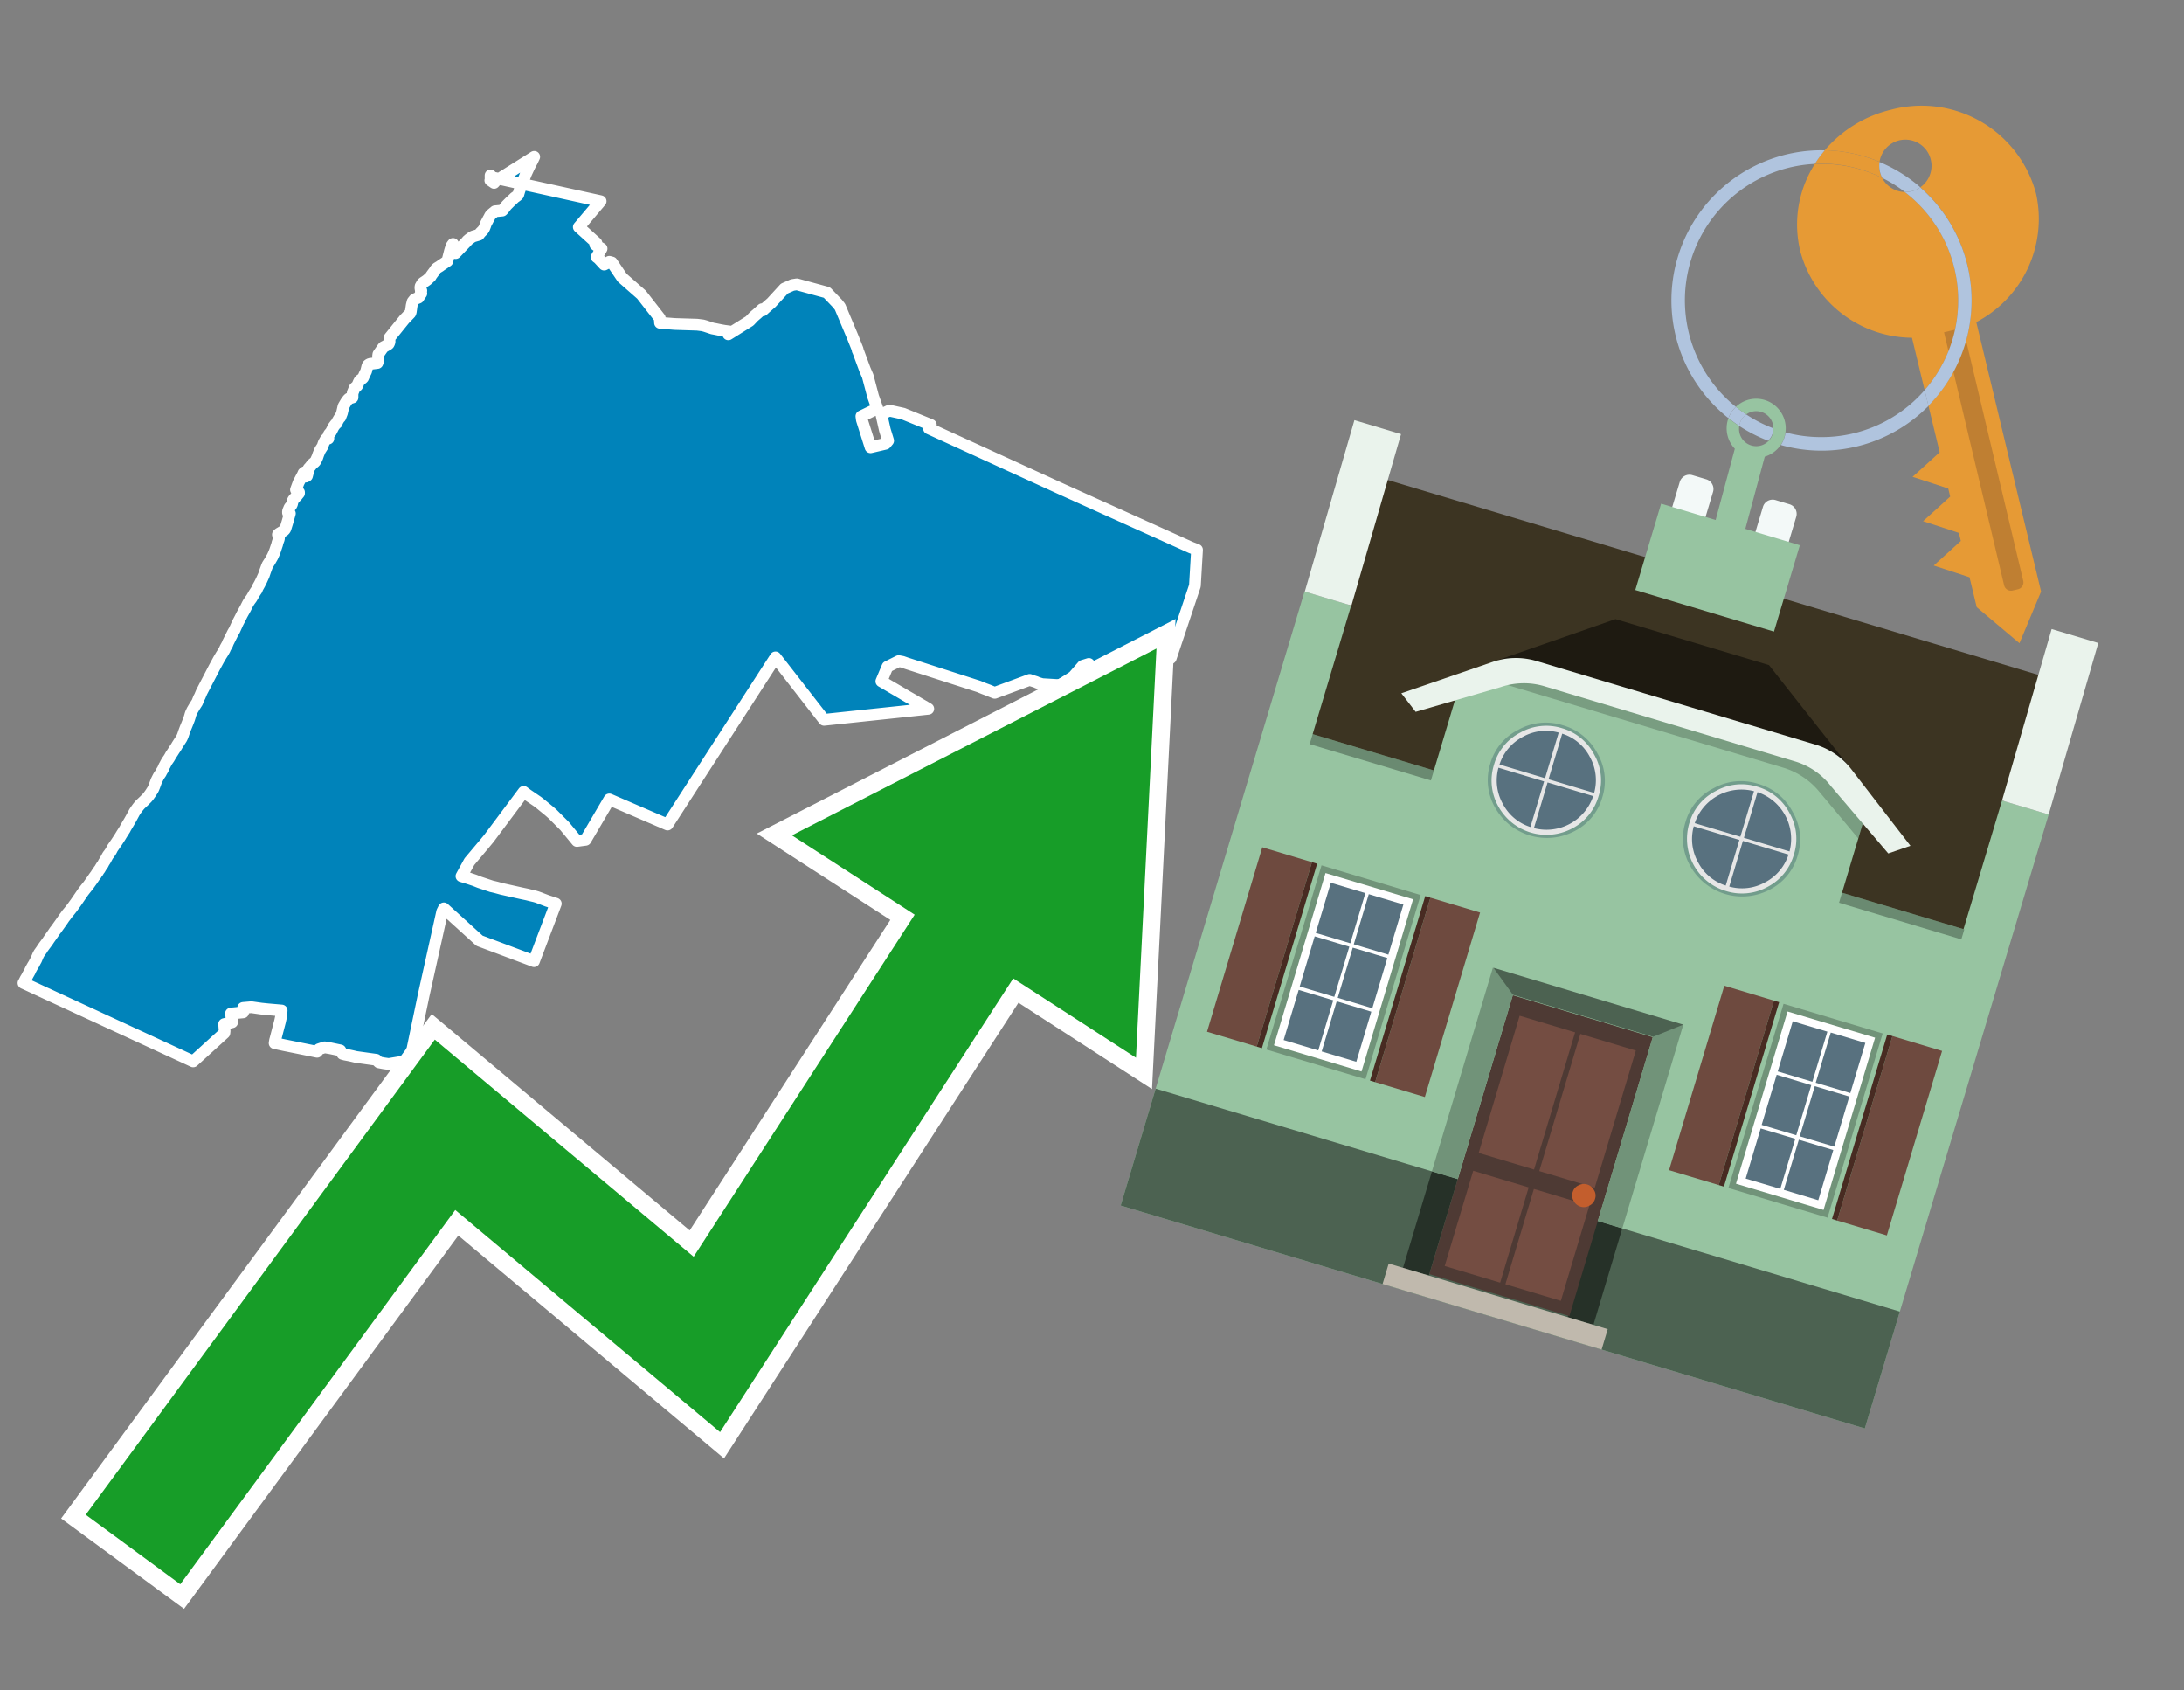
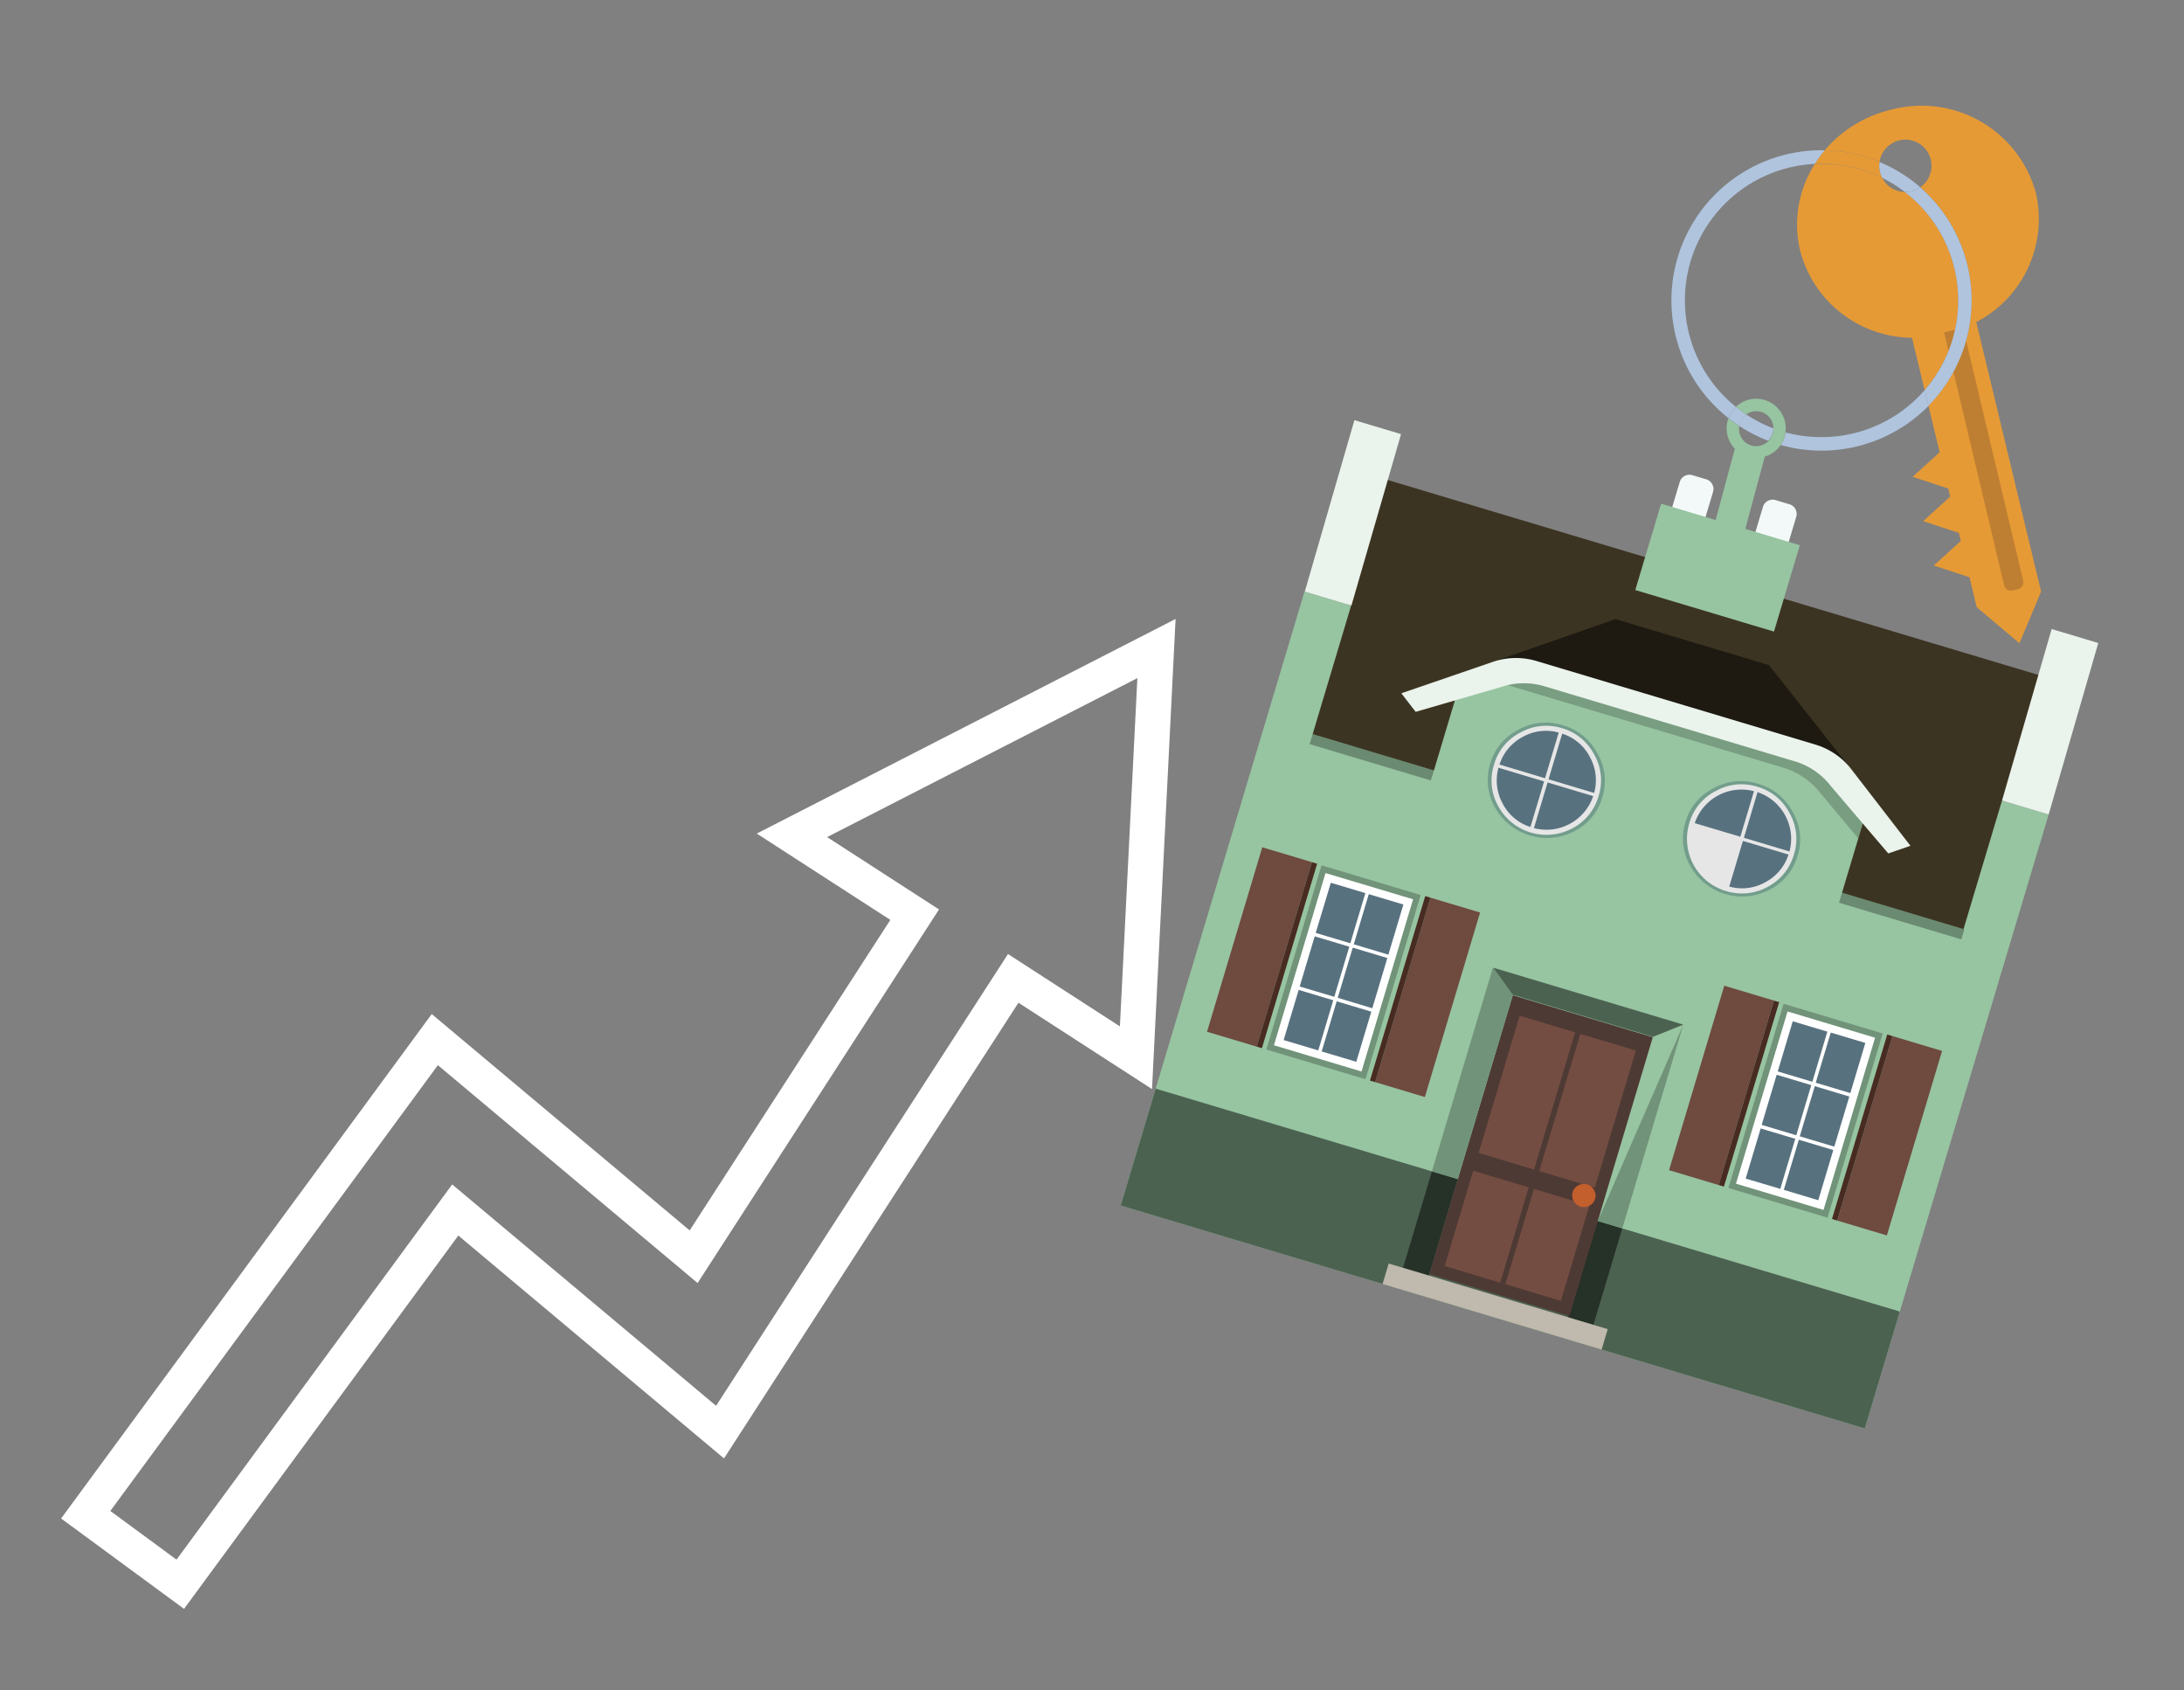
<svg xmlns="http://www.w3.org/2000/svg" id="Text" width="93.05" height="72" viewBox="0 0 93.05 72">
  <rect x="0" y="0" width="93.05" height="72" fill="#808080" stroke="none" />
-   <polygon points="25.59,8.57 24.66,9.67 25.41,10.35 25.36,10.42 25.47,10.5 25.53,10.53 25.63,10.59 25.42,10.95 25.5,11.01 25.74,11.27 25.82,11.23 25.96,11.15 26.07,11.18 26.51,11.83 27.33,12.55 28.11,13.55 28.12,13.75 28.75,13.8 29.7,13.83 29.94,13.86 30.05,13.89 30.17,13.93 30.35,13.99 30.51,14.02 30.7,14.06 30.87,14.09 31.1,14.12 31.07,14.17 31.03,14.24 31.94,13.67 32.11,13.49 32.19,13.42 32.25,13.37 32.37,13.26 32.47,13.17 32.5,13.22 32.62,13.11 32.87,12.89 33.42,12.29 33.76,12.14 33.95,12.11 35.23,12.46 35.68,12.93 35.79,13.07 36.32,14.33 36.54,14.88 36.54,14.92 36.56,14.96 36.58,15.01 36.85,15.74 36.97,16.02 37.2,16.89 37.38,17.4 36.7,17.73 36.72,17.88 37.09,19.05 37.73,18.9 37.84,18.77 37.7,18.31 37.55,17.65 37.89,17.49 38.48,17.62 39.66,18.1 39.58,18.25 45.22,20.83 50.74,23.32 51,23.42 50.91,24.95 49.88,28.03 46.62,28.88 46.64,28.78 46.64,28.74 46.64,28.67 46.63,28.63 46.62,28.6 46.61,28.57 46.59,28.54 46.56,28.5 46.43,28.32 46.39,28.28 46.13,28.36 45.73,28.82 45.28,29.11 45.23,29.19 44.4,29.14 44.2,29.08 44.14,29.05 43.95,28.99 43.87,28.96 42.38,29.51 42.23,29.45 42.11,29.4 41.92,29.33 41.7,29.24 38.62,28.25 38.45,28.19 38.29,28.16 37.81,28.4 37.55,29.02 38.49,29.57 38.57,29.62 38.92,29.82 39.19,29.98 39.5,30.16 39.55,30.19 35.11,30.66 33.04,28 28.44,35.12 25.96,34.05 24.95,35.77 24.58,35.82 24.06,35.19 23.62,34.75 23.58,34.71 23.54,34.67 23.38,34.53 23,34.22 22.91,34.15 22.47,33.85 22.31,33.73 20.83,35.71 20.59,36 20.53,36.07 20,36.7 19.66,37.32 19.96,37.41 20.23,37.5 20.43,37.58 20.94,37.75 21.15,37.8 21.37,37.86 22.22,38.05 22.46,38.1 22.62,38.14 22.79,38.18 22.89,38.21 23.31,38.37 23.68,38.49 22.75,40.94 20.43,40.07 18.91,38.69 18.84,38.83 18.05,42.39 17.54,44.83 17.47,45.17 16.56,45.32 16.35,45.29 16.14,45.25 16.03,45.14 15.17,45.02 15,44.98 14.86,44.95 14.7,44.92 14.59,44.89 14.5,44.74 14.07,44.65 13.83,44.61 13.59,44.69 13.53,44.77 13.51,44.8 12.32,44.56 12.12,44.52 11.7,44.43 11.72,44.31 11.74,44.24 11.81,43.97 11.93,43.51 11.98,43.28 12,43.04 11.42,42.99 11.13,42.96 10.71,42.9 10.36,42.93 10.36,43.12 9.84,43.17 9.89,43.54 9.55,43.62 9.57,43.91 9.56,44 8.23,45.21 7.95,45.08 1,41.87 1.03,41.82 1.09,41.7 1.14,41.62 1.18,41.54 1.27,41.38 1.3,41.31 1.36,41.2 1.4,41.13 1.45,41.05 1.49,40.97 1.54,40.88 1.63,40.67 1.67,40.6 1.77,40.46 1.82,40.38 1.9,40.27 1.96,40.19 2.02,40.11 2.1,39.99 2.2,39.85 2.27,39.75 2.33,39.66 2.4,39.57 2.45,39.5 2.5,39.43 2.6,39.29 2.67,39.19 2.73,39.1 2.8,39.01 2.84,38.95 2.89,38.89 2.98,38.78 3.09,38.64 3.16,38.54 3.22,38.46 3.55,37.98 3.62,37.89 3.78,37.69 3.8,37.66 3.95,37.45 4.01,37.36 4.1,37.24 4.12,37.2 4.17,37.14 4.21,37.07 4.25,37.02 4.29,36.95 4.34,36.87 4.38,36.82 4.42,36.74 4.49,36.63 4.56,36.5 4.6,36.43 4.64,36.38 4.71,36.28 4.75,36.21 4.79,36.13 4.86,36.03 4.97,35.87 5.12,35.64 5.18,35.54 5.25,35.43 5.32,35.32 5.35,35.26 5.51,34.99 5.55,34.92 5.59,34.85 5.73,34.59 5.79,34.5 5.87,34.39 5.91,34.34 5.97,34.27 6.15,34.1 6.26,33.99 6.32,33.92 6.42,33.78 6.47,33.7 6.51,33.64 6.54,33.58 6.58,33.48 6.62,33.37 6.66,33.26 6.69,33.2 6.74,33.1 6.78,33.03 6.85,32.93 6.89,32.85 6.94,32.77 6.97,32.7 7,32.63 7.03,32.58 7.06,32.52 7.11,32.43 7.2,32.3 7.23,32.25 7.28,32.16 7.36,32.04 7.41,31.96 7.51,31.81 7.55,31.74 7.62,31.63 7.73,31.46 7.76,31.4 7.79,31.33 7.84,31.18 7.87,31.1 7.9,31.02 7.97,30.85 8.01,30.75 8.06,30.62 8.1,30.49 8.11,30.45 8.13,30.39 8.19,30.26 8.29,30.09 8.4,29.92 8.48,29.72 8.51,29.67 8.59,29.48 9.13,28.44 9.32,28.09 9.42,27.92 9.49,27.81 9.53,27.74 9.57,27.67 9.6,27.6 9.65,27.51 9.68,27.46 9.72,27.36 9.78,27.24 9.86,27.08 9.92,26.96 9.96,26.89 9.99,26.84 10.04,26.73 10.09,26.62 10.13,26.53 10.23,26.34 10.25,26.3 10.29,26.22 10.31,26.18 10.46,25.91 10.49,25.85 10.55,25.73 10.59,25.66 10.65,25.57 10.71,25.49 10.77,25.39 10.82,25.3 10.89,25.19 10.94,25.12 10.97,25.04 11.06,24.88 11.14,24.72 11.24,24.5 11.29,24.35 11.37,24.13 11.4,24.06 11.49,23.92 11.53,23.85 11.57,23.78 11.61,23.71 11.66,23.6 11.69,23.53 11.72,23.45 11.81,23.18 11.82,23.13 11.85,23.04 11.88,22.96 11.89,22.87 11.86,22.81 11.84,22.77 11.88,22.73 12.08,22.61 12.12,22.58 12.16,22.52 12.24,22.26 12.35,21.87 12.27,21.84 12.27,21.79 12.28,21.75 12.31,21.68 12.33,21.63 12.35,21.6 12.41,21.53 12.44,21.47 12.47,21.34 12.5,21.28 12.55,21.23 12.59,21.18 12.66,21.11 12.69,21.07 12.74,21.01 12.74,20.97 12.66,20.93 12.61,20.86 12.65,20.75 12.72,20.56 12.81,20.39 12.9,20.22 12.93,20.15 12.98,20.11 13.03,20.3 13.08,20.27 13.15,20 13.14,19.97 13.16,19.94 13.2,19.9 13.3,19.77 13.35,19.73 13.42,19.67 13.46,19.61 13.5,19.52 13.52,19.48 13.54,19.42 13.56,19.36 13.58,19.31 13.64,19.17 13.68,19.11 13.75,19 13.77,18.93 13.8,18.85 13.88,18.71 13.99,18.68 13.99,18.63 13.99,18.57 14,18.53 14.02,18.49 14.09,18.41 14.13,18.34 14.21,18.18 14.3,18.06 14.35,18.02 14.36,17.99 14.38,17.94 14.45,17.82 14.5,17.77 14.57,17.59 14.6,17.46 14.63,17.33 14.64,17.3 14.74,17.13 14.82,17.02 14.86,16.98 15.02,16.93 15.02,16.8 15.03,16.72 15.08,16.6 15.11,16.53 15.14,16.5 15.22,16.43 15.28,16.29 15.31,16.23 15.34,16.19 15.44,16.12 15.47,16.09 15.53,15.95 15.6,15.81 15.61,15.77 15.65,15.61 15.67,15.56 15.7,15.53 15.76,15.5 16.08,15.46 16.1,15.4 16.12,15.33 16.12,15.29 16.11,15.21 16.11,15.16 16.12,15.09 16.3,14.83 16.34,14.78 16.4,14.75 16.45,14.72 16.51,14.69 16.56,14.65 16.59,14.59 16.6,14.53 16.59,14.46 16.59,14.42 16.6,14.38 17.23,13.6 17.48,13.34 17.5,13.29 17.54,13.01 17.58,12.85 17.66,12.75 17.83,12.68 17.88,12.6 17.95,12.5 17.93,12.42 17.95,12.38 17.94,12.35 17.92,12.32 17.91,12.25 17.92,12.19 17.99,12.07 18.04,12.03 18.13,11.97 18.2,11.92 18.35,11.78 18.37,11.74 18.42,11.67 18.51,11.55 18.56,11.47 18.61,11.42 18.74,11.34 18.78,11.31 19.06,11.12 19.17,10.69 19.21,10.56 19.24,10.47 19.3,10.39 19.43,10.64 19.38,10.75 19.41,10.78 19.88,10.29 19.91,10.25 19.98,10.19 20.09,10.11 20.16,10.07 20.4,10 20.47,9.91 20.58,9.8 20.63,9.72 20.67,9.62 20.69,9.56 20.71,9.51 20.77,9.4 20.8,9.34 20.84,9.27 20.88,9.19 20.92,9.14 21.09,9 21.4,8.97 21.44,8.93 21.58,8.75 21.73,8.6 21.88,8.46 21.92,8.42 21.99,8.37 22.03,8.34 22.08,8.29 22.13,8.12 22.17,8.01 22.23,7.86 22.27,7.75 22.37,7.5 22.41,7.4 22.53,7.14 22.58,7.04 22.62,6.96 22.68,6.85 22.76,6.68 21.12,7.71 21.05,7.79 20.89,7.68 20.92,7.62 20.9,7.57 20.9,7.47 20.91,7.54 " fill="#0083ba" stroke="#fff" stroke-linejoin="round" stroke-width="0.5" />
  <polygon points="49.272 27.624 33.741 35.58 38.97 38.959 29.553 53.529 18.525 44.281 3.652 64.518 7.681 67.479 19.396 51.538 30.678 60.999 43.169 41.673 48.398 45.053 49.272 27.624" fill="none" stroke="#fff" stroke-miterlimit="10" stroke-width="1.5" />
-   <polygon points="49.272 27.624 33.741 35.58 38.97 38.959 29.553 53.529 18.525 44.281 3.652 64.518 7.681 67.479 19.396 51.538 30.678 60.999 43.169 41.673 48.398 45.053 49.272 27.624" fill="#179d28" />
  <path d="M80.19,7.577a1.16,1.16,0,0,1-.094-.251,1.114,1.114,0,0,1-.018-.429A6.367,6.367,0,0,0,77.743,6.4a5.269,5.269,0,0,0-.423.577c.1,0,.192-.007.288-.007A5.794,5.794,0,0,1,80.19,7.577Z" fill="#e69a35" />
  <path d="M77.608,6.4A6.394,6.394,0,0,0,73.64,17.81a1.26,1.26,0,0,1,.317-.48A5.821,5.821,0,0,1,77.32,6.981a5.269,5.269,0,0,1,.423-.577Z" fill="#b0c4de" />
  <path d="M84.2,13.72a4.962,4.962,0,0,0,2.545-5.48,5.047,5.047,0,0,0-6.179-3.566A5.322,5.322,0,0,0,77.743,6.4a6.367,6.367,0,0,1,2.335.493,1.114,1.114,0,1,1,1.736,1.084,6.392,6.392,0,0,1,.347,9.3l.479,1.985-.438.4-.716.648.92.3.6.2.082.341-.438.4-.716.648.92.3.605.2.082.341-.438.4-.716.649.92.3.605.2.307,1.274,1.821,1.534.921-2.2Z" fill="#e69a35" />
  <path d="M81.154,8.179a1.115,1.115,0,0,1-.964-.6,5.794,5.794,0,0,0-2.582-.6c-.1,0-.192,0-.288.007a4.783,4.783,0,0,0-.625,3.685,4.962,4.962,0,0,0,4.765,3.715L82,16.617a5.82,5.82,0,0,0-.846-8.438Z" fill="#e69a35" />
  <path d="M74.1,18.142a6.386,6.386,0,0,0,1.232.63.73.73,0,0,0,.224-.527h0a5.783,5.783,0,0,1-1.159-.593A.733.733,0,0,0,74.1,18.142Z" fill="#b0c4de" />
  <path d="M74.4,17.652q-.228-.152-.44-.322a1.26,1.26,0,0,0-.317.48c.148.117.3.228.46.332A.733.733,0,0,1,74.4,17.652Z" fill="#b0c4de" />
  <path d="M74.824,16.984a1.257,1.257,0,0,0-.867.346c.141.114.288.222.44.322a.731.731,0,0,1,1.159.593h0a.732.732,0,1,1-1.463,0,.7.7,0,0,1,.007-.1c-.158-.1-.312-.215-.46-.332a1.258,1.258,0,0,0,.273,1.3l-.979,3.635,1.275.341.98-3.639a1.266,1.266,0,0,0,.681-.5,1.249,1.249,0,0,0,.2-.538,1.328,1.328,0,0,0,.012-.168A1.262,1.262,0,0,0,74.824,16.984Z" fill="#97c4a1" />
  <path d="M85.974,25.1l-.226.053a.3.3,0,0,1-.362-.223l-2.56-10.777.81-.193L86.2,24.736A.3.3,0,0,1,85.974,25.1Z" fill="#bf7f32" />
  <path d="M80.1,7.326a1.16,1.16,0,0,0,.094.251,5.833,5.833,0,0,1,.964.6,1.137,1.137,0,0,0,.287-.031,1.108,1.108,0,0,0,.373-.167A6.371,6.371,0,0,0,80.078,6.9,1.114,1.114,0,0,0,80.1,7.326Z" fill="#b0c4de" />
  <path d="M77.608,18.618a5.836,5.836,0,0,1-1.534-.2,1.24,1.24,0,0,1-.2.537,6.4,6.4,0,0,0,6.291-1.666L82,16.617A5.807,5.807,0,0,1,77.608,18.618Z" fill="#b0c4de" />
  <path d="M81.814,7.981a1.108,1.108,0,0,1-.373.167,1.137,1.137,0,0,1-.287.031A5.82,5.82,0,0,1,82,16.617l.161.667a6.392,6.392,0,0,0-.347-9.3Z" fill="#b0c4de" />
  <polygon points="83.79 39.753 55.78 31.364 58.988 20.404 86.964 28.783 83.79 39.753 83.79 39.753" fill="#3c3422" fill-rule="evenodd" />
  <polygon points="81.705 53.32 87.284 34.692 85.297 34.097 83.656 39.575 55.926 31.269 57.567 25.791 55.579 25.196 47.746 51.348 79.451 60.844 81.705 53.32" fill="#97c4a1" fill-rule="evenodd" />
  <rect x="69.522" y="21.148" width="0.444" height="28.983" transform="translate(15.592 92.226) rotate(-73.326)" opacity="0.3" />
  <polygon points="87.284 34.692 85.297 34.097 87.411 26.793 89.398 27.388 87.284 34.692 87.284 34.692" fill="#eaf3ec" fill-rule="evenodd" />
  <polygon points="57.578 25.794 55.591 25.199 57.705 17.896 59.692 18.491 57.578 25.794 57.578 25.794" fill="#eaf3ec" fill-rule="evenodd" />
  <polygon points="79.451 60.844 80.943 55.865 49.238 46.369 47.747 51.348 79.451 60.844 79.451 60.844" fill="#4c6251" fill-rule="evenodd" />
  <path d="M71.566,20.528l-.522,1.743,1.418.425.523-1.744a.432.432,0,0,0-.289-.536l-.593-.177A.431.431,0,0,0,71.566,20.528Z" fill="#f3f9f8" fill-rule="evenodd" />
  <path d="M75.111,21.589l-.522,1.743,1.418.425.522-1.743a.43.43,0,0,0-.289-.536l-.593-.178A.43.43,0,0,0,75.111,21.589Z" fill="#f3f9f8" fill-rule="evenodd" />
  <polygon points="75.368 28.329 68.829 26.37 63.807 28.121 78.733 32.591 75.368 28.329" fill="#1e1a11" />
  <polygon points="78.248 32.422 64.442 28.287 62.236 28.998 60.064 36.247 77.453 41.455 79.651 34.116 78.248 32.422" fill="#97c4a1" />
  <path d="M77.74,32.516S65.088,28.725,65,28.7l-.938.43,11.892,3.562a3.175,3.175,0,0,1,1.532,1l1.685,2.02.327-1.09Z" fill-rule="evenodd" opacity="0.2" />
  <path d="M77.35,31.716,65.458,28.154a3.041,3.041,0,0,0-1.854.037l-3.9,1.339.611.79,3.626-1.054a3.045,3.045,0,0,1,1.855-.037l10.673,3.2A3.028,3.028,0,0,1,78,33.477l2.45,2.874.945-.325-2.518-3.26A3.036,3.036,0,0,0,77.35,31.716Z" fill="#eaf3ec" />
  <polygon points="76.683 23.223 70.773 21.453 69.671 25.132 75.581 26.902 76.683 23.223 76.683 23.223" fill="#97c4a1" fill-rule="evenodd" />
  <g id="Symbol_9_0_Layer2_0_MEMBER_8_MEMBER_21_MEMBER_0_FILL" data-name="Symbol 9 0 Layer2 0 MEMBER 8 MEMBER 21 MEMBER 0 FILL">
    <path d="M66.584,30.892a2.39,2.39,0,0,0-1.891.189,2.317,2.317,0,0,0-1.2,1.448A2.345,2.345,0,0,0,63.7,34.4a2.528,2.528,0,0,0,3.367,1.008,2.339,2.339,0,0,0,1.2-1.447,2.313,2.313,0,0,0-.208-1.87A2.394,2.394,0,0,0,66.584,30.892Z" fill="#729d8c" />
  </g>
  <g id="Symbol_9_0_Layer2_0_MEMBER_8_MEMBER_21_MEMBER_1_FILL" data-name="Symbol 9 0 Layer2 0 MEMBER 8 MEMBER 21 MEMBER 1 FILL">
    <path d="M66.547,31.016a2.241,2.241,0,0,0-1.769.185,2.213,2.213,0,0,0-1.127,1.376,2.239,2.239,0,0,0,.185,1.768,2.341,2.341,0,0,0,3.145.942,2.234,2.234,0,0,0,1.126-1.376,2.207,2.207,0,0,0-.185-1.768A2.237,2.237,0,0,0,66.547,31.016Z" fill="#e6e6e6" />
  </g>
  <g id="Symbol_9_0_Layer2_0_MEMBER_8_MEMBER_21_MEMBER_2_MEMBER_0_FILL" data-name="Symbol 9 0 Layer2 0 MEMBER 8 MEMBER 21 MEMBER 2 MEMBER 0 FILL">
    <path d="M65.787,33.284,63.843,32.7a2.036,2.036,0,0,0,.186,1.539,2.015,2.015,0,0,0,1.175.986Z" fill="#58717f" />
  </g>
  <g id="Symbol_9_0_Layer2_0_MEMBER_8_MEMBER_21_MEMBER_2_MEMBER_1_FILL" data-name="Symbol 9 0 Layer2 0 MEMBER 8 MEMBER 21 MEMBER 2 MEMBER 1 FILL">
    <path d="M65.827,33.148l.582-1.944a2.01,2.01,0,0,0-1.523.178,2.037,2.037,0,0,0-1,1.183Z" fill="#58717f" />
  </g>
  <g id="Symbol_9_0_Layer2_0_MEMBER_8_MEMBER_21_MEMBER_2_MEMBER_2_FILL" data-name="Symbol 9 0 Layer2 0 MEMBER 8 MEMBER 21 MEMBER 2 MEMBER 2 FILL">
    <path d="M67.878,33.91l-1.943-.582-.582,1.944a2.1,2.1,0,0,0,2.525-1.362Z" fill="#58717f" />
  </g>
  <g id="Symbol_9_0_Layer2_0_MEMBER_8_MEMBER_21_MEMBER_2_MEMBER_3_FILL" data-name="Symbol 9 0 Layer2 0 MEMBER 8 MEMBER 21 MEMBER 2 MEMBER 3 FILL">
    <path d="M66.558,31.249l-.582,1.943,1.943.582a2.031,2.031,0,0,0-.186-1.539A2.009,2.009,0,0,0,66.558,31.249Z" fill="#58717f" />
  </g>
  <g id="Symbol_9_0_Layer2_0_MEMBER_8_MEMBER_21_MEMBER_0_FILL-2" data-name="Symbol 9 0 Layer2 0 MEMBER 8 MEMBER 21 MEMBER 0 FILL">
    <path d="M74.9,33.384a2.4,2.4,0,0,0-1.891.189,2.316,2.316,0,0,0-1.2,1.448,2.341,2.341,0,0,0,.209,1.87A2.527,2.527,0,0,0,75.387,37.9a2.345,2.345,0,0,0,1.2-1.447,2.314,2.314,0,0,0-.209-1.87A2.389,2.389,0,0,0,74.9,33.384Z" fill="#729d8c" />
  </g>
  <g id="Symbol_9_0_Layer2_0_MEMBER_8_MEMBER_21_MEMBER_1_FILL-2" data-name="Symbol 9 0 Layer2 0 MEMBER 8 MEMBER 21 MEMBER 1 FILL">
    <path d="M74.867,33.508a2.239,2.239,0,0,0-1.768.185,2.21,2.21,0,0,0-1.127,1.376,2.316,2.316,0,0,0,1.564,2.883,2.261,2.261,0,0,0,1.765-.173A2.237,2.237,0,0,0,76.428,36.4a2.209,2.209,0,0,0-.185-1.769A2.239,2.239,0,0,0,74.867,33.508Z" fill="#e6e6e6" />
  </g>
  <g id="Symbol_9_0_Layer2_0_MEMBER_8_MEMBER_21_MEMBER_2_MEMBER_0_FILL-2" data-name="Symbol 9 0 Layer2 0 MEMBER 8 MEMBER 21 MEMBER 2 MEMBER 0 FILL">
-     <path d="M74.107,35.776l-1.943-.582a2.031,2.031,0,0,0,.186,1.539,2.009,2.009,0,0,0,1.175.986Z" fill="#58717f" />
-   </g>
+     </g>
  <g id="Symbol_9_0_Layer2_0_MEMBER_8_MEMBER_21_MEMBER_2_MEMBER_1_FILL-2" data-name="Symbol 9 0 Layer2 0 MEMBER 8 MEMBER 21 MEMBER 2 MEMBER 1 FILL">
    <path d="M74.148,35.64,74.73,33.7a2.1,2.1,0,0,0-2.525,1.362Z" fill="#58717f" />
  </g>
  <g id="Symbol_9_0_Layer2_0_MEMBER_8_MEMBER_21_MEMBER_2_MEMBER_2_FILL-2" data-name="Symbol 9 0 Layer2 0 MEMBER 8 MEMBER 21 MEMBER 2 MEMBER 2 FILL">
    <path d="M76.2,36.4l-1.943-.582-.582,1.944a2.015,2.015,0,0,0,1.523-.178A2.036,2.036,0,0,0,76.2,36.4Z" fill="#58717f" />
  </g>
  <g id="Symbol_9_0_Layer2_0_MEMBER_8_MEMBER_21_MEMBER_2_MEMBER_3_FILL-2" data-name="Symbol 9 0 Layer2 0 MEMBER 8 MEMBER 21 MEMBER 2 MEMBER 3 FILL">
    <path d="M74.879,33.741,74.3,35.684l1.943.582a2.1,2.1,0,0,0-1.361-2.525Z" fill="#58717f" />
  </g>
  <polygon points="51.426 43.946 53.542 44.58 55.896 36.723 53.78 36.089 51.426 43.946 51.426 43.946" fill="#6e4a3f" fill-rule="evenodd" />
  <polygon points="53.542 44.58 53.764 44.647 56.117 36.789 55.896 36.723 53.542 44.58 53.542 44.58" fill="#482b22" fill-rule="evenodd" />
  <polygon points="60.706 46.726 58.59 46.092 60.943 38.235 63.059 38.868 60.706 46.726 60.706 46.726" fill="#6e4a3f" fill-rule="evenodd" />
  <polygon points="58.59 46.092 58.368 46.026 60.722 38.168 60.943 38.235 58.59 46.092 58.59 46.092" fill="#482b22" fill-rule="evenodd" />
  <rect x="53.146" y="39.209" width="8.19" height="4.408" transform="translate(1.145 84.365) rotate(-73.326)" fill="#719379" />
  <polygon points="60.205 38.304 56.474 37.187 54.277 44.522 58.008 45.639 60.205 38.304 60.205 38.304" fill="#fff" fill-rule="evenodd" />
  <path d="M59.792,38.527l-.64,2.136-1.474-.442.639-2.135,1.475.441Zm-1.621-.485-.64,2.136-1.474-.442L56.7,37.6l1.474.442Zm-2.158,1.84,1.475.441-.64,2.136-1.474-.441.639-2.136Zm-.683,2.282,1.474.441-.639,2.136L54.69,44.3l.64-2.135Zm.981,2.621.639-2.136,1.475.442-.64,2.135-1.474-.441Zm2.158-1.84L56.994,42.5l.64-2.136,1.474.442-.639,2.136Z" fill="#58717f" fill-rule="evenodd" />
  <polygon points="80.39 52.621 78.274 51.988 80.628 44.13 82.743 44.764 80.39 52.621 80.39 52.621" fill="#6e4a3f" fill-rule="evenodd" />
  <polygon points="78.274 51.988 78.053 51.921 80.406 44.064 80.628 44.13 78.274 51.988 78.274 51.988" fill="#482b22" fill-rule="evenodd" />
  <polygon points="71.111 49.842 73.227 50.476 75.58 42.619 73.464 41.985 71.111 49.842 71.111 49.842" fill="#6e4a3f" fill-rule="evenodd" />
  <polygon points="73.227 50.476 73.448 50.542 75.802 42.685 75.58 42.619 73.227 50.476 73.227 50.476" fill="#482b22" fill-rule="evenodd" />
  <rect x="72.83" y="45.105" width="8.19" height="4.408" transform="translate(9.534 107.426) rotate(-73.326)" fill="#719379" />
  <polygon points="76.159 43.083 79.889 44.2 77.692 51.535 73.962 50.418 76.159 43.083 76.159 43.083" fill="#fff" fill-rule="evenodd" />
  <path d="M76.381,43.5l1.475.442-.64,2.135-1.475-.441.64-2.136ZM78,43.981l1.474.442-.64,2.136-1.474-.442L78,43.981Zm.791,2.724-.64,2.135L76.679,48.4l.64-2.136,1.474.442Zm-.684,2.282-.639,2.135L76,50.68l.64-2.135,1.474.442Zm-2.26,1.65L74.375,50.2l.639-2.135,1.475.441-.64,2.136Zm-.791-2.724.64-2.135,1.474.441-.639,2.136-1.475-.442Z" fill="#58717f" fill-rule="evenodd" />
  <polygon points="67.888 56.431 69.118 52.323 68.019 51.994 66.789 56.102 67.888 56.431 67.888 56.431" fill="#263128" fill-rule="evenodd" />
  <polygon points="60.877 54.331 62.108 50.223 61.007 49.894 59.776 54.002 60.877 54.331 60.877 54.331" fill="#263128" fill-rule="evenodd" />
  <g id="Symbol_9_0_Layer2_0_MEMBER_8_MEMBER_12_MEMBER_0_FILL" data-name="Symbol 9 0 Layer2 0 MEMBER 8 MEMBER 12 MEMBER 0 FILL">
    <path d="M70.418,44.178l-5.965-1.786L60.9,54.27l5.964,1.786Z" fill="#4e3a34" />
  </g>
  <g id="Symbol_9_0_Layer2_0_MEMBER_8_MEMBER_12_MEMBER_1_MEMBER_0_FILL" data-name="Symbol 9 0 Layer2 0 MEMBER 8 MEMBER 12 MEMBER 1 MEMBER 0 FILL">
    <path d="M65.358,49.815l1.75-5.843-2.363-.708L63,49.107Z" fill="#744d42" />
  </g>
  <g id="Symbol_9_0_Layer2_0_MEMBER_8_MEMBER_12_MEMBER_1_MEMBER_1_FILL" data-name="Symbol 9 0 Layer2 0 MEMBER 8 MEMBER 12 MEMBER 1 MEMBER 1 FILL">
    <path d="M67.331,44.039l-1.75,5.842,2.364.708,1.75-5.842Z" fill="#744d42" />
  </g>
  <g id="Symbol_9_0_Layer2_0_MEMBER_8_MEMBER_12_MEMBER_2_MEMBER_0_FILL" data-name="Symbol 9 0 Layer2 0 MEMBER 8 MEMBER 12 MEMBER 2 MEMBER 0 FILL">
    <path d="M63.915,54.633l1.215-4.058-2.363-.707-1.215,4.057Z" fill="#744d42" />
  </g>
  <g id="Symbol_9_0_Layer2_0_MEMBER_8_MEMBER_12_MEMBER_2_MEMBER_1_FILL" data-name="Symbol 9 0 Layer2 0 MEMBER 8 MEMBER 12 MEMBER 2 MEMBER 1 FILL">
    <path d="M66.5,55.407l1.215-4.057-2.363-.708L64.138,54.7Z" fill="#744d42" />
  </g>
  <g id="Symbol_9_0_Layer2_0_MEMBER_8_MEMBER_13_FILL" data-name="Symbol 9 0 Layer2 0 MEMBER 8 MEMBER 13 FILL">
    <path d="M67.959,51.058a.439.439,0,0,0-.045-.367.487.487,0,0,0-.669-.2.445.445,0,0,0-.239.282.457.457,0,0,0,.041.378.481.481,0,0,0,.293.242.459.459,0,0,0,.377-.042A.453.453,0,0,0,67.959,51.058Z" fill="#c35e2d" />
  </g>
  <g id="Symbol_9_0_Layer2_0_MEMBER_8_MEMBER_14_FILL" data-name="Symbol 9 0 Layer2 0 MEMBER 8 MEMBER 14 FILL">
    <path d="M64.557,42.047l-.951-.833-2.6,8.68,1.1.329Z" fill="#719379" />
  </g>
  <g id="Symbol_9_0_Layer2_0_MEMBER_8_MEMBER_15_FILL" data-name="Symbol 9 0 Layer2 0 MEMBER 8 MEMBER 15 FILL">
-     <path d="M71.718,43.643l-1.2.19L68.072,52.01l1.046.313Z" fill="#719379" />
+     <path d="M71.718,43.643L68.072,52.01l1.046.313Z" fill="#719379" />
  </g>
  <g id="Symbol_9_0_Layer2_0_MEMBER_8_MEMBER_16_FILL" data-name="Symbol 9 0 Layer2 0 MEMBER 8 MEMBER 16 FILL">
    <path d="M63.627,41.22l.836,1.156,5.961,1.786,1.294-.519Z" fill="#4c6251" />
  </g>
  <polygon points="58.905 54.69 59.166 53.819 68.498 56.614 68.237 57.485 58.905 54.69 58.905 54.69" fill="#c0b9ad" fill-rule="evenodd" />
</svg>